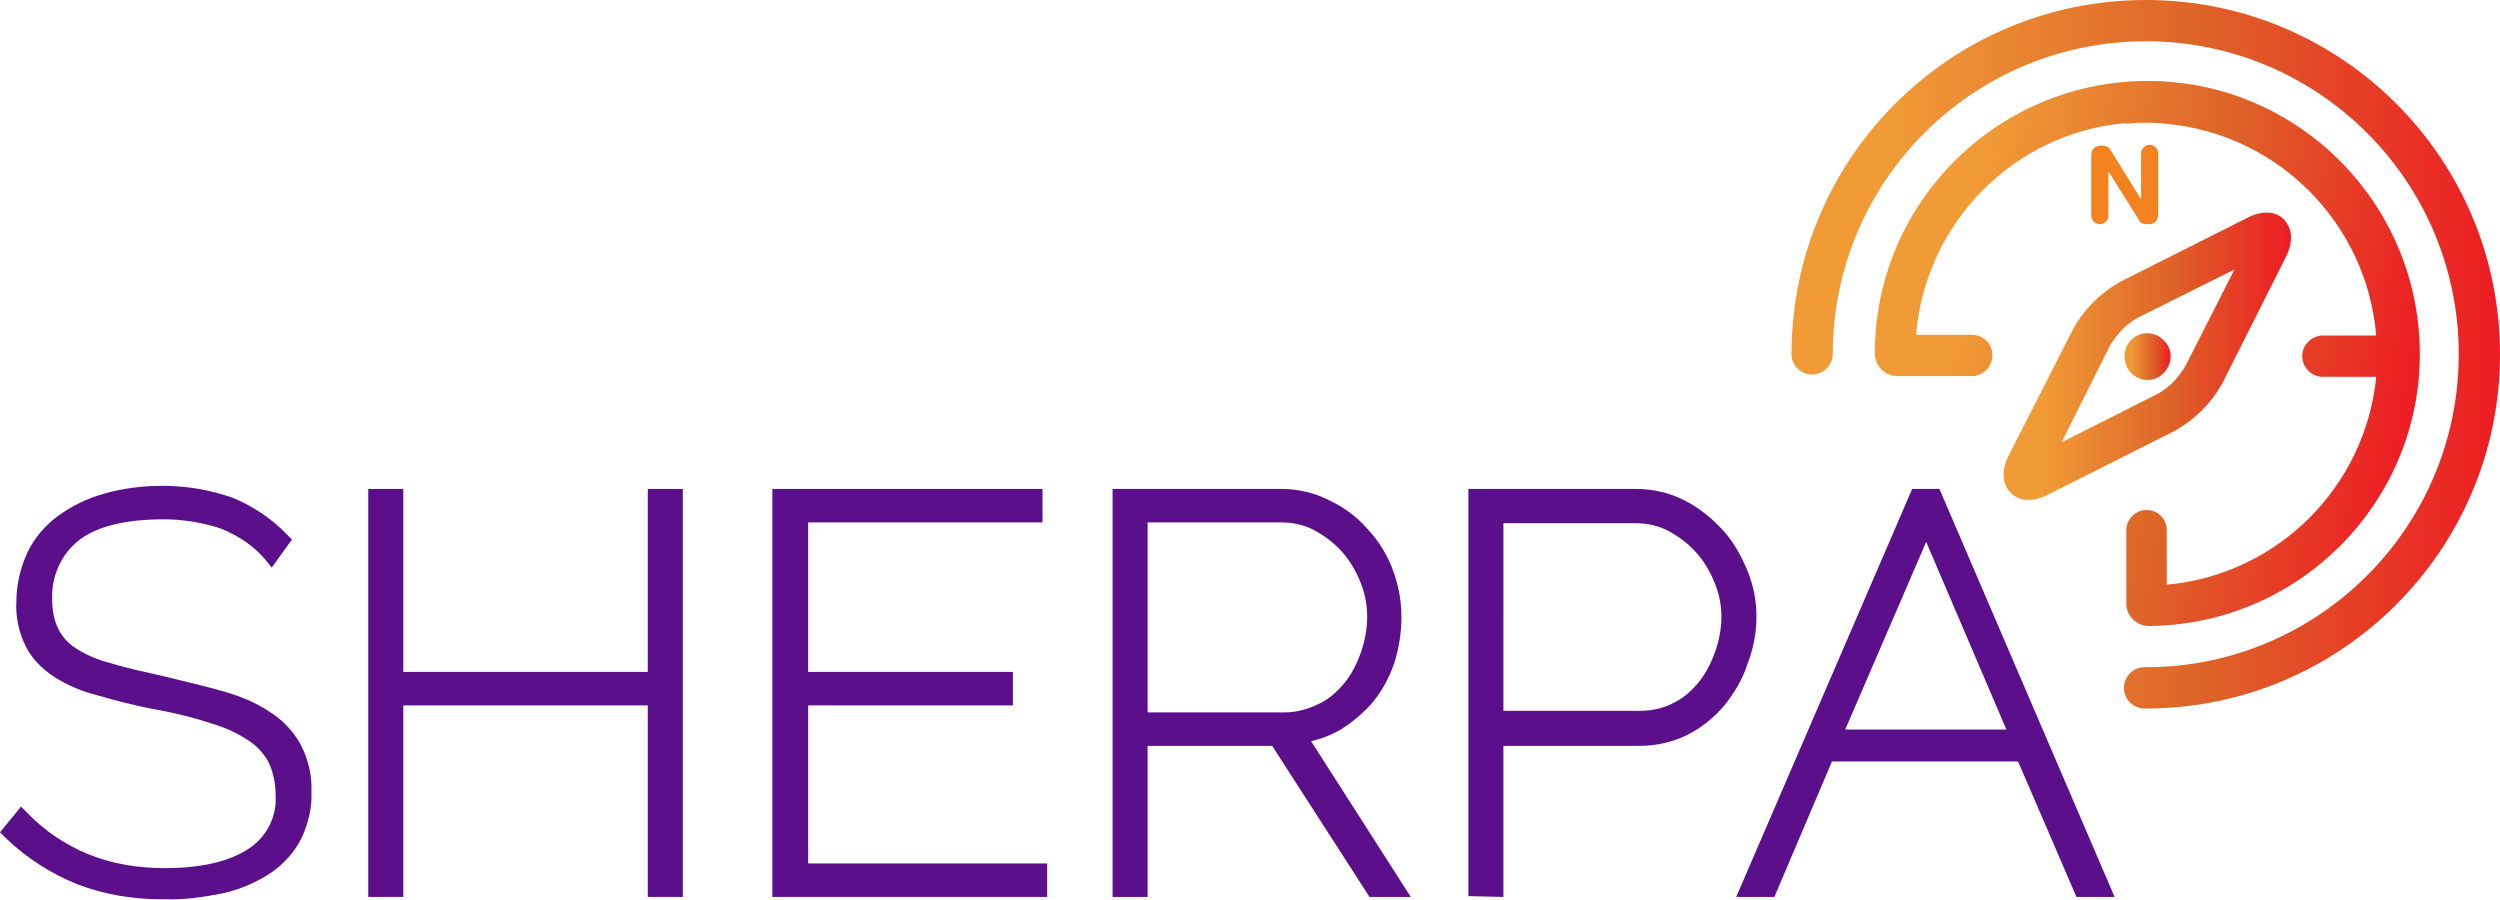
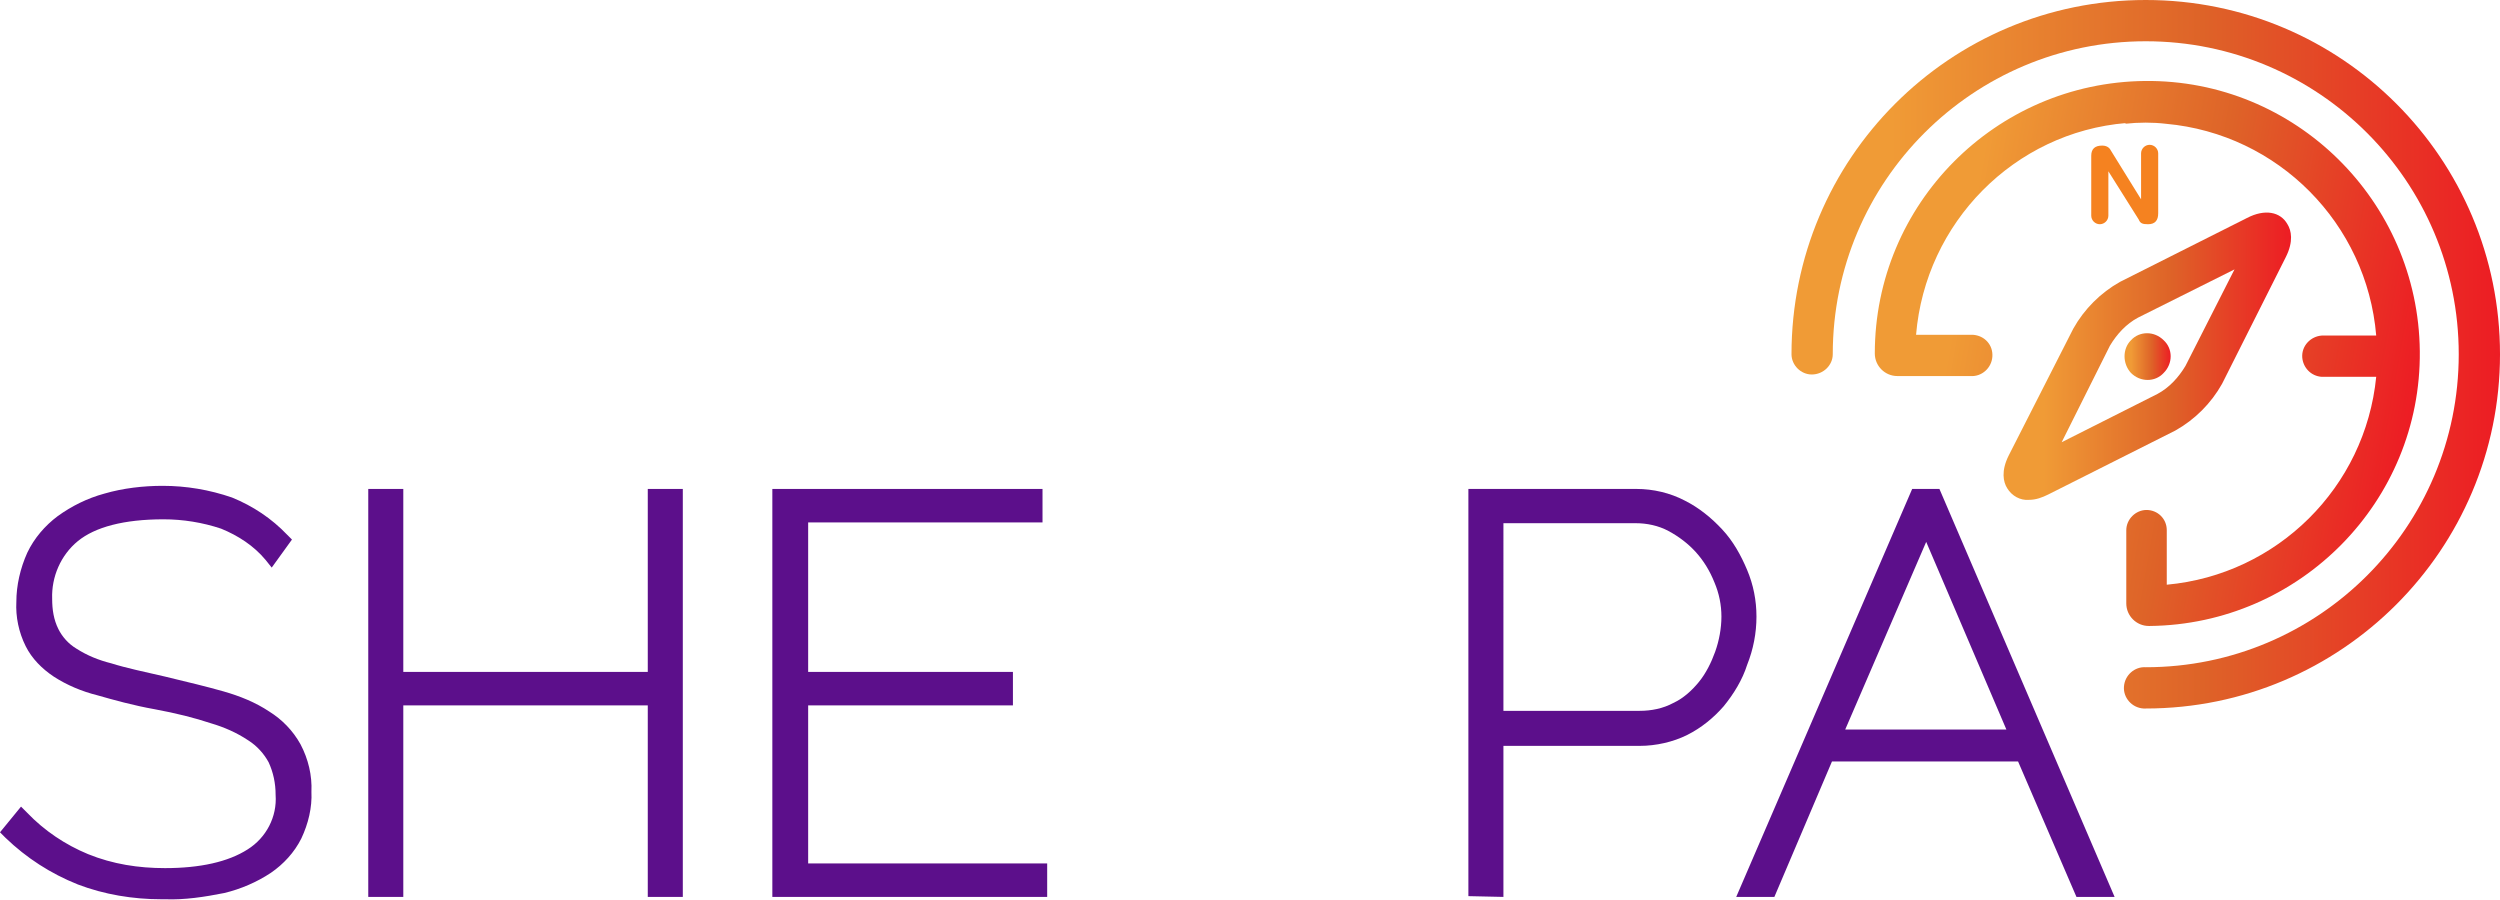
<svg xmlns="http://www.w3.org/2000/svg" version="1.1" id="Layer_1" x="0px" y="0px" viewBox="0 0 321.1 115.6" style="enable-background:new 0 0 321.1 115.6;" xml:space="preserve">
  <style type="text/css"> .st0{fill:none;} .st1{fill:#5C0F8B;} .st2{fill:url(#SVGID_1_);} .st3{fill:url(#SVGID_00000108999905025771226200000016928608549534796218_);} .st4{fill:url(#SVGID_00000170259525416939841830000013139675592256084123_);} .st5{fill:url(#SVGID_00000101821407715347308300000001304245412954157487_);} .st6{fill:#F58220;} </style>
  <g>
    <path class="st0" d="M214.3,68.2c-1.3-0.7-2.8-1-4.2-1h-17v24.3h17.5c1.5,0,3-0.3,4.3-1c1.3-0.7,2.4-1.6,3.3-2.7 c0.9-1.2,1.6-2.5,2.1-3.9c0.5-1.5,0.8-3,0.8-4.5c0-1.6-0.3-3.1-0.9-4.5c-0.6-1.4-1.4-2.7-2.4-3.9C216.8,69.7,215.6,68.8,214.3,68.2 z" />
    <path class="st0" d="M172.6,87.7c0.9-1.2,1.7-2.5,2.1-3.9c0.5-1.5,0.8-3,0.8-4.6c0-1.6-0.3-3.1-0.9-4.5c-0.6-1.4-1.4-2.7-2.4-3.9 c-1-1.1-2.2-2-3.5-2.7c-1.3-0.7-2.8-1-4.2-1h-17.2v24.3H165c1.5,0,3-0.3,4.3-1C170.6,89.8,171.7,88.9,172.6,87.7z" />
    <polygon class="st0" points="237,93.7 257.7,93.7 247.4,69.6 " />
    <path class="st1" d="M34.6,91.4c-1.8-1.2-3.8-2-5.9-2.6c-2.1-0.6-4.6-1.2-7.5-1.9c-2.6-0.6-5-1.1-6.9-1.7c-1.6-0.4-3.1-1-4.5-1.9 c-1-0.6-1.8-1.5-2.3-2.5c-0.6-1.2-0.8-2.5-0.8-3.9c-0.1-2.8,1.1-5.6,3.3-7.4c2.2-1.8,5.9-2.8,11-2.8c2.5,0,5,0.4,7.4,1.2 c2.2,0.9,4.2,2.2,5.7,4l0.8,1l2.6-3.6l-0.6-0.6c-2-2.1-4.4-3.7-7.1-4.8c-2.9-1-5.9-1.5-8.9-1.5c-2.5,0-5.1,0.3-7.5,1 C11.2,64,9.2,65,7.4,66.3c-1.6,1.2-3,2.8-3.9,4.7c-0.9,2-1.4,4.2-1.4,6.3c-0.1,1.9,0.3,3.9,1.2,5.7c0.8,1.6,2.1,2.9,3.6,3.9 c1.7,1.1,3.6,1.9,5.6,2.4c2.1,0.6,4.6,1.3,7.4,1.8c2.7,0.5,5.1,1.1,7.2,1.8c1.7,0.5,3.3,1.2,4.8,2.2c1.1,0.7,2,1.7,2.6,2.8 c0.6,1.3,0.9,2.7,0.9,4.2c0.2,2.8-1.2,5.5-3.6,7c-2.5,1.6-6.1,2.4-10.6,2.4c-3.4,0-6.7-0.5-9.9-1.8c-2.9-1.2-5.6-3-7.8-5.3 l-0.8-0.8L0,106.9l0.7,0.7c2.7,2.6,5.8,4.6,9.3,6c3.4,1.3,7.1,1.9,10.7,1.9c0.2,0,0.3,0,0.5,0c2.5,0.1,5.1-0.3,7.6-0.8 c2.1-0.5,4.2-1.4,6-2.6c1.6-1.1,3-2.6,3.9-4.4c0.9-1.9,1.4-4,1.3-6c0.1-2.1-0.4-4.2-1.4-6.1C37.6,93.8,36.2,92.4,34.6,91.4z" />
    <polygon class="st1" points="83.2,86.3 51.8,86.3 51.8,62.8 47.3,62.8 47.3,115.2 51.8,115.2 51.8,90.6 83.2,90.6 83.2,115.2 87.7,115.2 87.7,62.8 83.2,62.8 " />
    <polygon class="st1" points="103.8,90.6 130.1,90.6 130.1,86.3 103.8,86.3 103.8,67.1 133.9,67.1 133.9,62.8 99.2,62.8 99.2,115.2 134.5,115.2 134.5,110.9 103.8,110.9 " />
-     <path class="st1" d="M172.2,93.7c1.6-1,3-2.2,4.2-3.6c1.2-1.5,2.1-3.2,2.7-5c0.6-1.9,0.9-3.9,0.9-5.9c0-2.1-0.4-4.1-1.1-6 c-0.7-1.9-1.8-3.7-3.2-5.2c-1.4-1.6-3-2.8-4.9-3.7c-1.9-1-4.1-1.5-6.2-1.5h-21.7v52.4h4.5V95.8h16l12.5,19.4h5.3l-12.8-20 C169.7,94.9,171,94.4,172.2,93.7z M165,91.5h-17.6V67.1h17.2c1.4,0,2.9,0.3,4.2,1c1.3,0.7,2.5,1.6,3.5,2.7c1,1.1,1.8,2.4,2.4,3.9 c0.6,1.4,0.9,3,0.9,4.5c0,1.6-0.3,3.1-0.8,4.6c-0.5,1.4-1.2,2.8-2.1,3.9c-0.9,1.1-2,2.1-3.3,2.7C168,91.1,166.5,91.5,165,91.5z" />
    <path class="st1" d="M225.6,79.2c0-2.1-0.4-4.1-1.2-6c-0.8-1.9-1.8-3.7-3.2-5.2c-1.4-1.5-3-2.8-4.8-3.7c-1.9-1-4.1-1.5-6.2-1.5 h-21.6v52.3l4.5,0.1V95.8h17.5c2.1,0,4.3-0.5,6.1-1.4c1.8-0.9,3.4-2.2,4.7-3.7c1.3-1.6,2.4-3.4,3-5.3 C225.2,83.4,225.6,81.3,225.6,79.2z M221.1,79.2c0,1.5-0.3,3.1-0.8,4.5c-0.5,1.4-1.2,2.8-2.1,3.9c-0.9,1.1-2,2.1-3.3,2.7 c-1.3,0.7-2.8,1-4.3,1h-17.5V67.2h17c1.4,0,2.9,0.3,4.2,1c1.3,0.7,2.5,1.6,3.5,2.7c1,1.1,1.8,2.4,2.4,3.9 C220.8,76.2,221.1,77.7,221.1,79.2z" />
    <path class="st1" d="M249.1,62.8h-3.5l-22.6,52.4h4.9l7.4-17.4h23.9l7.5,17.4h4.9L249.1,62.8z M237,93.7l10.4-24.1l10.3,24.1H237z" />
  </g>
  <g id="Layer_2-2">
    <linearGradient id="SVGID_1_" gradientUnits="userSpaceOnUse" x1="257.371" y1="72.213" x2="294.31" y2="72.213" gradientTransform="matrix(1 0 0 -1 0 118)">
      <stop offset="0.14" style="stop-color:#F09B36" />
      <stop offset="0.58" style="stop-color:#DE6328" />
      <stop offset="1" style="stop-color:#ED1C24" />
    </linearGradient>
    <path class="st2" d="M288.6,28l-16.3,8.2c-2.5,1.4-4.6,3.5-6,6L258,58.5c-1,2-0.7,3.4-0.2,4.2c0.6,1,1.7,1.6,2.8,1.5l0,0 c0.9,0,1.7-0.3,2.5-0.7l16.3-8.2c2.5-1.4,4.6-3.5,6-6l8.2-16.3c1-2,0.7-3.4,0.2-4.2C292.9,27.2,290.9,26.8,288.6,28z M280.7,47 c-0.9,1.5-2.1,2.8-3.6,3.6l-12.3,6.2l6.2-12.4c0.9-1.5,2.1-2.8,3.6-3.6l12.4-6.2L280.7,47z" />
    <linearGradient id="SVGID_00000097470263551598857730000001514477293538175155_" gradientUnits="userSpaceOnUse" x1="272.858" y1="72.245" x2="278.868" y2="72.245" gradientTransform="matrix(1 0 0 -1 0 118)">
      <stop offset="0.14" style="stop-color:#F09B36" />
      <stop offset="0.58" style="stop-color:#DE6328" />
      <stop offset="1" style="stop-color:#ED1C24" />
    </linearGradient>
    <path style="fill:url(#SVGID_00000097470263551598857730000001514477293538175155_);" d="M273.7,47.9c1.2,1.2,3.1,1.2,4.2,0 c1.2-1.2,1.2-3.1,0-4.2c-1.2-1.2-3.1-1.2-4.2,0C272.6,44.8,272.6,46.7,273.7,47.9C273.7,47.9,273.7,47.9,273.7,47.9z" />
    <linearGradient id="SVGID_00000130621493567368222400000003361222511012117161_" gradientUnits="userSpaceOnUse" x1="230.18" y1="72.547" x2="321.12" y2="72.547" gradientTransform="matrix(1 0 0 -1 0 118)">
      <stop offset="0.14" style="stop-color:#F09B36" />
      <stop offset="0.58" style="stop-color:#DE6328" />
      <stop offset="1" style="stop-color:#ED1C24" />
    </linearGradient>
    <path style="fill:url(#SVGID_00000130621493567368222400000003361222511012117161_);" d="M235.4,45.5c0-22.2,18-40.2,40.2-40.2 s40.2,18,40.2,40.2s-18,40.2-40.2,40.2l0,0c-1.4-0.1-2.7,1-2.8,2.5c-0.1,1.4,1,2.7,2.5,2.8c0.1,0,0.2,0,0.3,0l0,0 c25.1,0,45.5-20.4,45.5-45.5S300.8,0,275.6,0s-45.5,20.4-45.5,45.5l0,0c0,1.4,1.2,2.6,2.6,2.6C234.2,48.1,235.4,46.9,235.4,45.5 L235.4,45.5z" />
    <linearGradient id="SVGID_00000041282439243788687470000007889238876928639371_" gradientUnits="userSpaceOnUse" x1="341.06" y1="113.641" x2="411" y2="113.641" gradientTransform="matrix(0.985 0.175 0.175 -0.985 -114.446 90.973)">
      <stop offset="0.14" style="stop-color:#F09B36" />
      <stop offset="0.58" style="stop-color:#DE6328" />
      <stop offset="1" style="stop-color:#ED1C24" />
    </linearGradient>
    <path style="fill:url(#SVGID_00000041282439243788687470000007889238876928639371_);" d="M272.9,15.9c1.8-0.2,3.6-0.2,5.3,0l0,0 c14.4,1.3,25.8,12.8,27,27.2h-7c-1.4,0.1-2.6,1.3-2.5,2.8c0.1,1.3,1.1,2.4,2.5,2.5h7c-1.4,14.2-12.7,25.4-26.9,26.7v-7 c0-1.5-1.2-2.6-2.6-2.6s-2.6,1.2-2.6,2.6v9.4c0,1.6,1.3,2.9,2.9,2.9l0,0h0.1c19.3-0.2,34.9-16,34.7-35.3s-16-34.9-35.3-34.7 c-19.2,0.2-34.7,15.8-34.7,35l0,0c0,1.6,1.3,2.9,2.9,2.9h2.5h6.9c1.4,0.1,2.7-1,2.8-2.5s-1-2.7-2.5-2.8c-0.1,0-0.2,0-0.3,0h-7 c1.2-14.4,12.6-26,27-27.2L272.9,15.9z" />
    <path class="st6" d="M268.6,20c0-0.9,0.5-1.3,1.4-1.3c0.5,0,0.9,0.2,1.1,0.6l3.9,6.3l0,0v-5.9c0-0.6,0.5-1.1,1.1-1.1 c0.6,0,1.1,0.5,1.1,1.1v7.7c0,0.9-0.4,1.4-1.3,1.4c-0.7,0-1-0.1-1.2-0.6l-3.9-6.2l0,0v5.7c0,0.6-0.5,1.1-1.1,1.1 c-0.6,0-1.1-0.5-1.1-1.1l0,0L268.6,20z" />
  </g>
</svg>